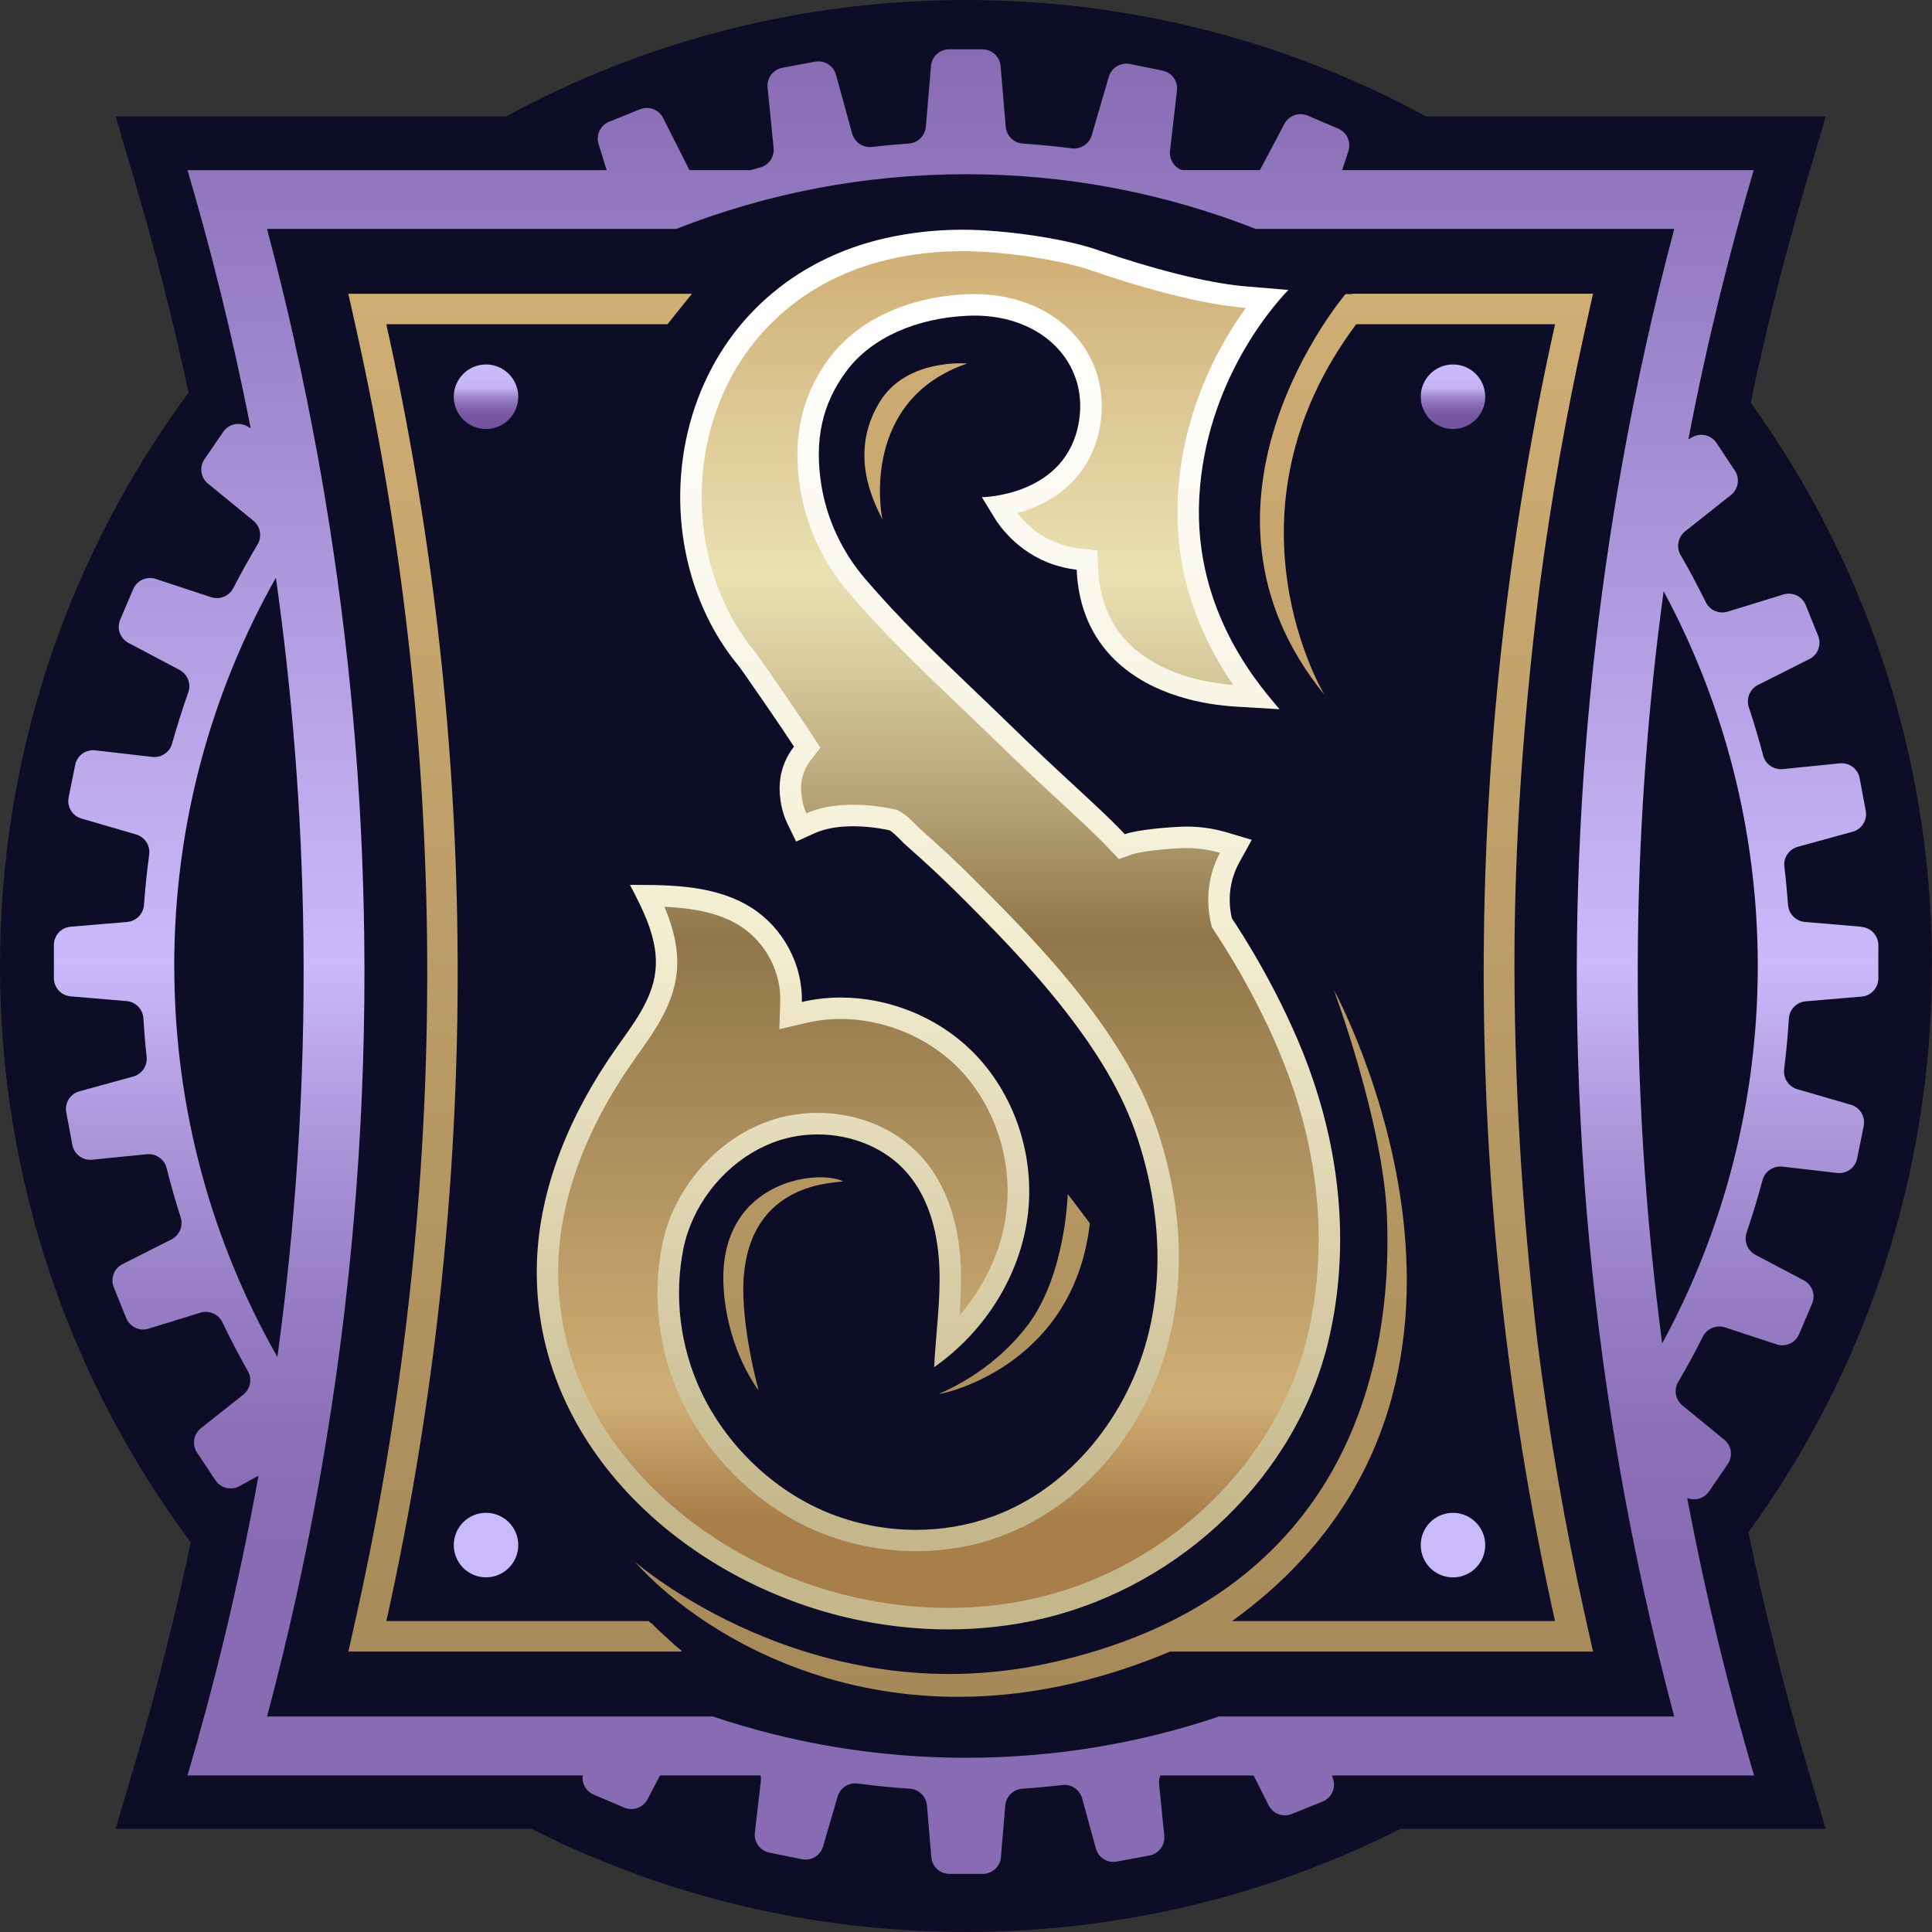
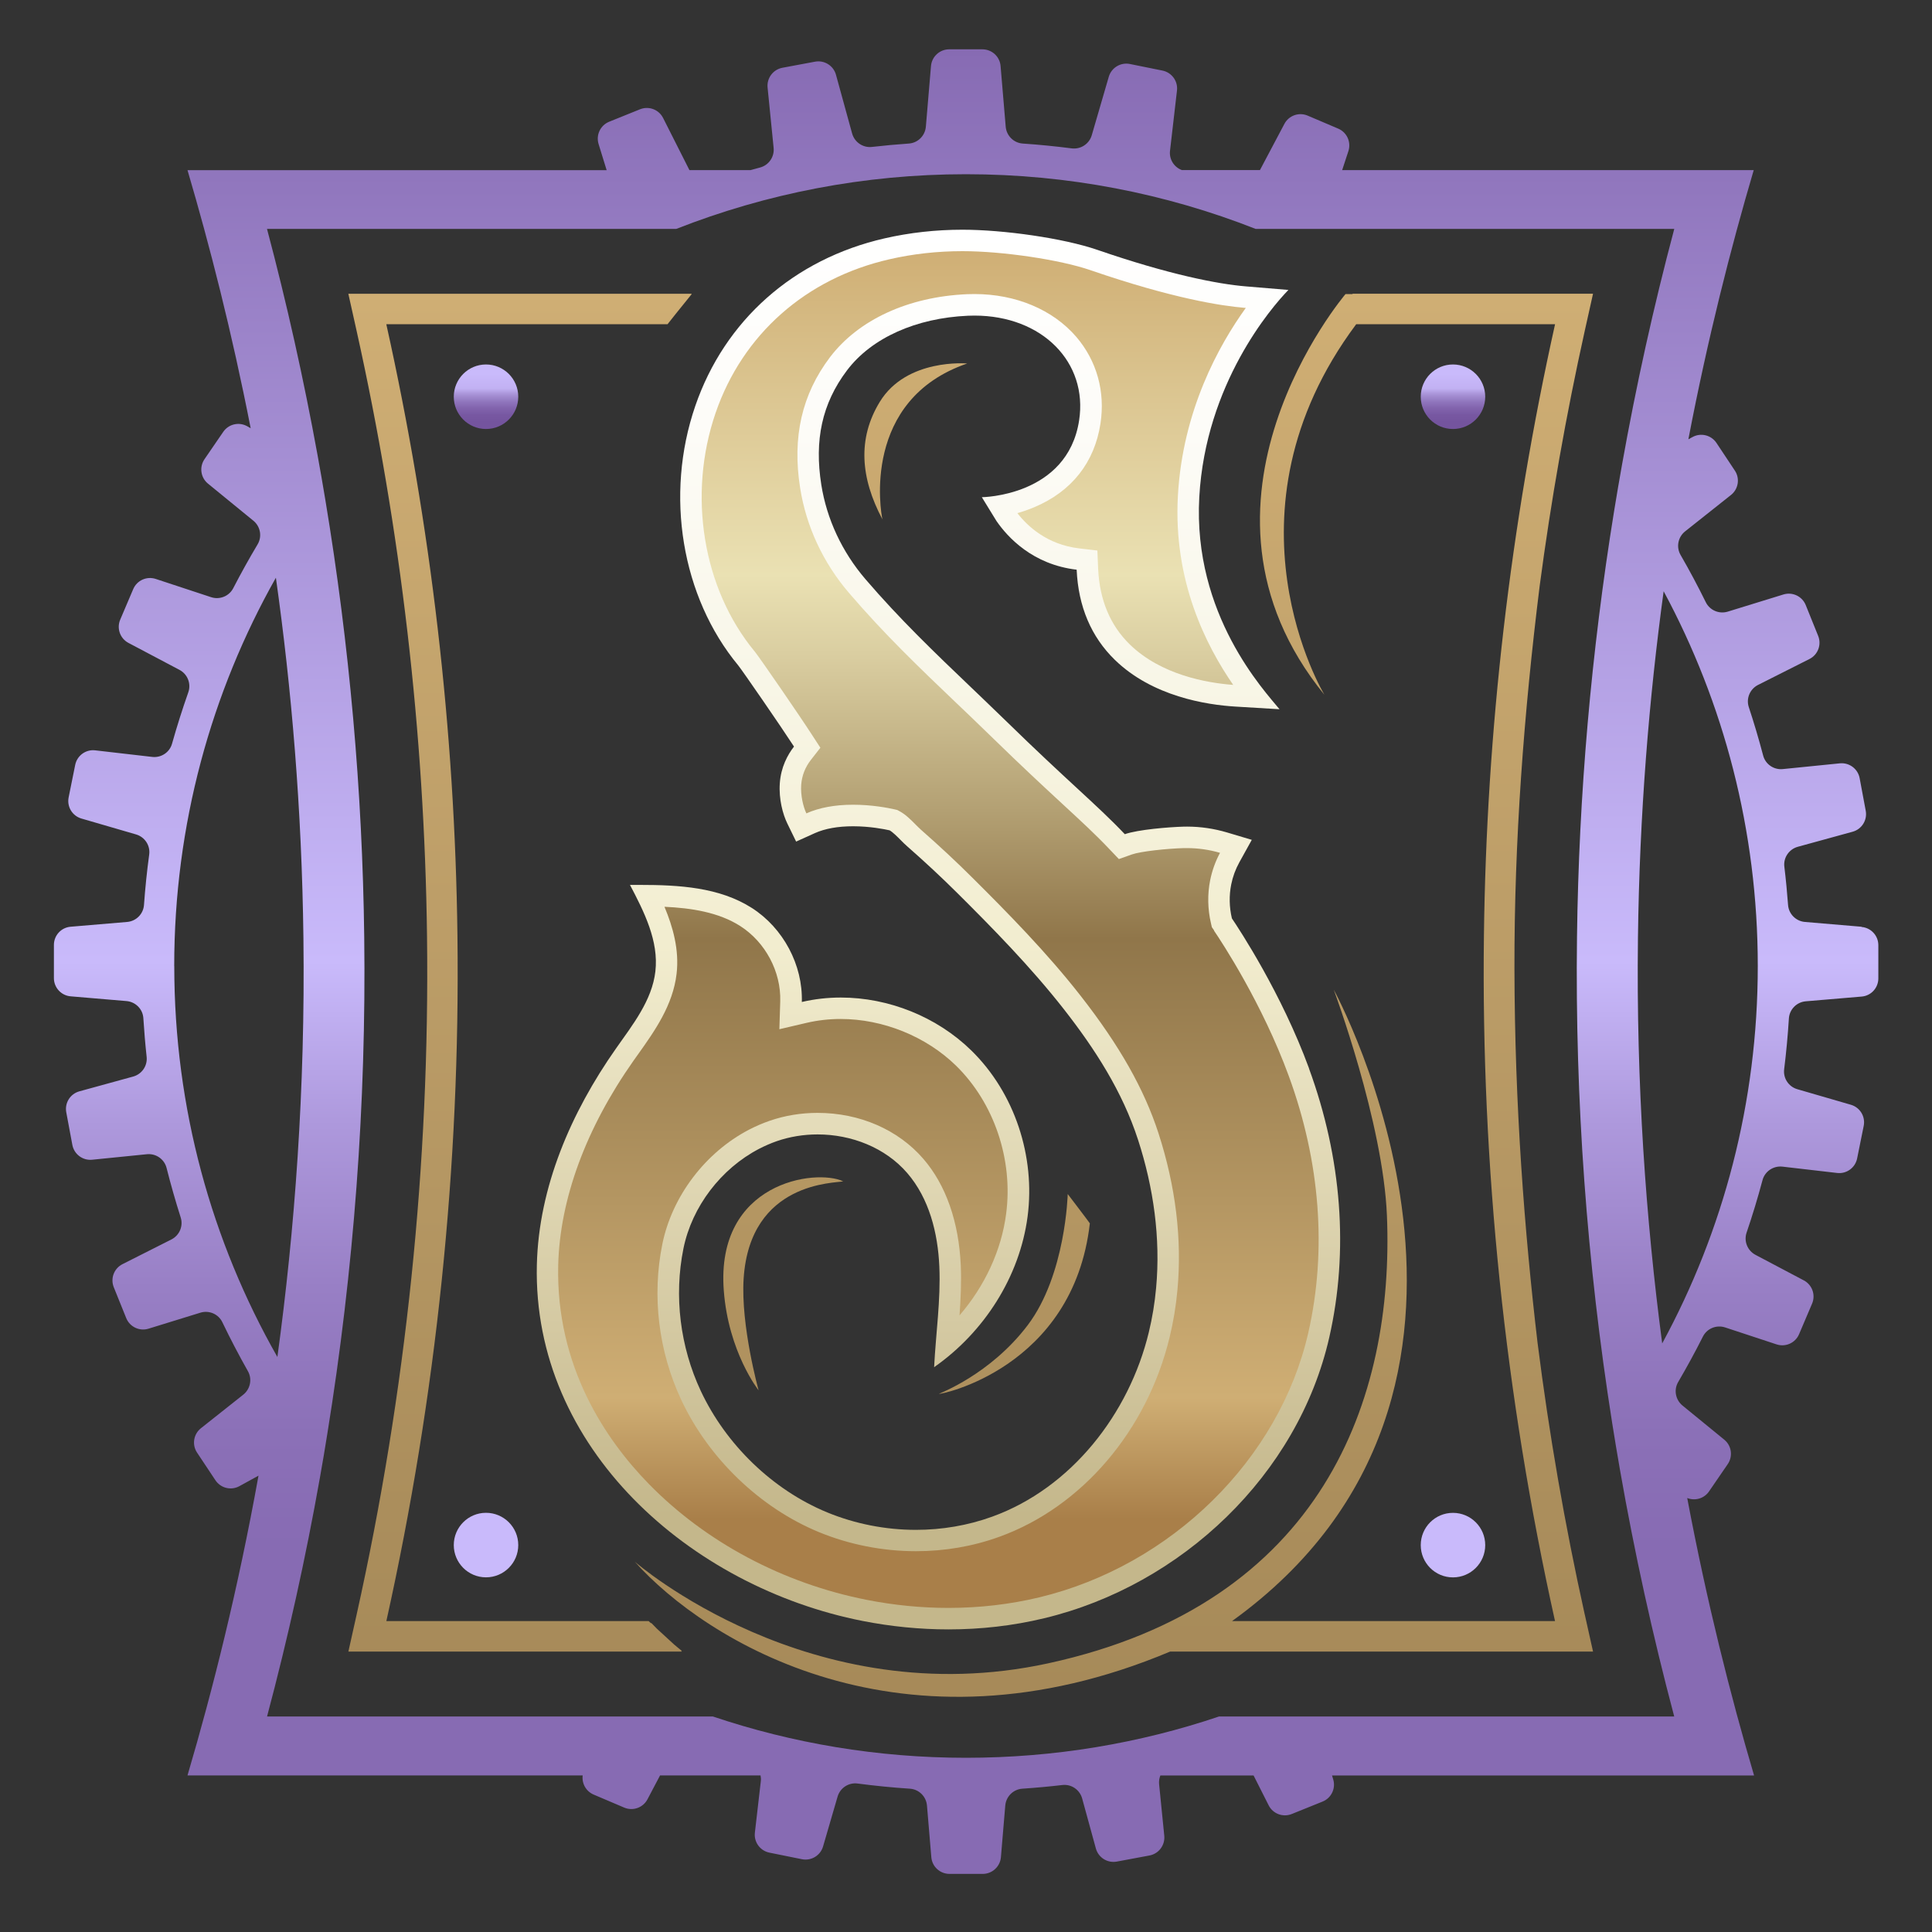
<svg xmlns="http://www.w3.org/2000/svg" width="40" height="40" viewBox="0 0 40 40" fill="none">
  <rect x="0" y="0" width="40" height="40" fill="#333333" stroke="none" />
  <g clip-path="url(#clip0_10658_97425)">
-     <path d="M40 20C40 15.647 38.608 11.619 36.247 8.336C36.564 6.825 36.941 5.324 37.379 3.838L37.8 2.411H29.526C26.694 0.873 23.449 0 20 0C16.551 0 13.306 0.873 10.474 2.41H2.394L2.815 3.837C3.233 5.256 3.596 6.687 3.904 8.129C1.451 11.45 0 15.555 0 20C0 24.472 1.468 28.601 3.949 31.932C3.632 33.445 3.254 34.948 2.815 36.438L2.394 37.865H11.003C13.707 39.23 16.763 39.999 19.999 39.999C23.235 39.999 26.291 39.229 28.995 37.865H37.798L37.377 36.438C36.918 34.88 36.525 33.308 36.2 31.725C38.589 28.43 39.998 24.38 39.998 19.999L40 20Z" fill="#0E0D28" />
    <path d="M10.73 8.214C10.73 8.583 10.431 8.882 10.062 8.882C9.694 8.882 9.395 8.583 9.395 8.214C9.395 7.845 9.694 7.546 10.062 7.546C10.431 7.546 10.73 7.845 10.73 8.214ZM30.082 7.546C29.713 7.546 29.415 7.845 29.415 8.214C29.415 8.583 29.713 8.882 30.082 8.882C30.451 8.882 30.75 8.583 30.75 8.214C30.75 7.845 30.451 7.546 30.082 7.546Z" fill="url(#paint0_linear_10658_97425)" />
    <path d="M10.73 31.989C10.73 32.358 10.431 32.657 10.062 32.657C9.694 32.657 9.395 32.358 9.395 31.989C9.395 31.62 9.694 31.321 10.062 31.321C10.431 31.321 10.73 31.62 10.73 31.989ZM30.082 31.322C29.713 31.322 29.415 31.621 29.415 31.99C29.415 32.359 29.713 32.658 30.082 32.658C30.451 32.658 30.75 32.359 30.75 31.99C30.75 31.621 30.451 31.322 30.082 31.322Z" fill="url(#paint1_linear_10658_97425)" />
    <path d="M38.539 19.187L37.369 19.088C37.183 19.072 37.034 18.924 37.02 18.737C37 18.471 36.975 18.207 36.943 17.944C36.92 17.757 37.04 17.582 37.221 17.532L38.357 17.22C38.546 17.168 38.664 16.98 38.628 16.786L38.502 16.111C38.466 15.918 38.288 15.785 38.093 15.804L36.911 15.923C36.725 15.942 36.551 15.823 36.504 15.642C36.415 15.304 36.316 14.97 36.207 14.64C36.148 14.461 36.23 14.266 36.398 14.181L37.463 13.644C37.638 13.556 37.717 13.348 37.643 13.165L37.386 12.528C37.313 12.346 37.112 12.25 36.924 12.308L35.772 12.663C35.593 12.718 35.4 12.636 35.317 12.469C35.153 12.136 34.979 11.809 34.794 11.489C34.7 11.326 34.741 11.118 34.889 11.001L35.838 10.248C35.992 10.126 36.027 9.906 35.918 9.743L35.538 9.171C35.429 9.007 35.213 8.954 35.041 9.049L34.956 9.095C35.355 7.013 35.83 5.146 36.309 3.522H27.788L27.917 3.129C27.978 2.942 27.887 2.74 27.706 2.663L27.074 2.394C26.893 2.317 26.684 2.391 26.592 2.565L26.086 3.521H24.469C24.306 3.461 24.203 3.296 24.224 3.121L24.368 1.875C24.391 1.68 24.26 1.5 24.067 1.461L23.394 1.325C23.201 1.286 23.011 1.401 22.956 1.59L22.604 2.799C22.552 2.979 22.376 3.095 22.19 3.072C21.854 3.029 21.516 2.995 21.175 2.972C20.987 2.959 20.838 2.81 20.822 2.623L20.716 1.367C20.7 1.171 20.536 1.021 20.339 1.021H19.652C19.456 1.021 19.292 1.171 19.275 1.367L19.169 2.623C19.153 2.81 19.004 2.959 18.816 2.972C18.56 2.99 18.305 3.013 18.052 3.042C17.866 3.063 17.692 2.944 17.642 2.763L17.308 1.548C17.256 1.359 17.068 1.241 16.874 1.277L16.199 1.403C16.006 1.439 15.873 1.617 15.892 1.812L16.017 3.061C16.036 3.248 15.916 3.422 15.733 3.469C15.668 3.486 15.604 3.504 15.539 3.522H14.274L13.729 2.443C13.641 2.268 13.433 2.189 13.25 2.263L12.613 2.52C12.431 2.593 12.335 2.794 12.393 2.982L12.56 3.523H3.882C4.343 5.087 4.8 6.876 5.19 8.866L5.12 8.826C4.949 8.729 4.733 8.779 4.622 8.941L4.234 9.507C4.123 9.669 4.154 9.889 4.306 10.013L5.246 10.781C5.392 10.9 5.43 11.109 5.333 11.271C5.156 11.568 4.988 11.87 4.829 12.178C4.743 12.344 4.548 12.422 4.371 12.364L3.224 11.986C3.037 11.925 2.835 12.016 2.758 12.197L2.489 12.829C2.412 13.01 2.486 13.219 2.66 13.311L3.716 13.869C3.883 13.957 3.961 14.154 3.899 14.332C3.776 14.682 3.663 15.037 3.562 15.397C3.512 15.577 3.336 15.693 3.151 15.671L1.971 15.535C1.776 15.512 1.596 15.643 1.557 15.836L1.421 16.509C1.382 16.702 1.497 16.892 1.686 16.947L2.817 17.276C2.998 17.329 3.114 17.505 3.089 17.692C3.042 18.037 3.006 18.386 2.981 18.737C2.967 18.924 2.819 19.072 2.632 19.088L1.462 19.187C1.266 19.203 1.116 19.367 1.116 19.564V20.251C1.116 20.447 1.266 20.611 1.462 20.628L2.619 20.726C2.807 20.742 2.957 20.893 2.968 21.081C2.985 21.349 3.007 21.616 3.036 21.881C3.056 22.067 2.937 22.239 2.757 22.289L1.643 22.595C1.454 22.647 1.336 22.835 1.372 23.029L1.498 23.704C1.534 23.897 1.712 24.03 1.907 24.011L3.041 23.897C3.229 23.878 3.403 23.999 3.449 24.182C3.536 24.527 3.634 24.869 3.741 25.206C3.798 25.384 3.716 25.577 3.548 25.662L2.536 26.173C2.361 26.261 2.282 26.469 2.356 26.652L2.613 27.289C2.686 27.471 2.887 27.567 3.075 27.509L4.148 27.178C4.328 27.122 4.523 27.206 4.604 27.376C4.769 27.72 4.946 28.058 5.133 28.389C5.225 28.552 5.183 28.758 5.037 28.875L4.16 29.57C4.006 29.692 3.971 29.912 4.08 30.075L4.46 30.647C4.569 30.811 4.785 30.864 4.957 30.769L5.352 30.552C4.928 32.903 4.405 34.985 3.882 36.758H12.064C12.042 36.923 12.132 37.087 12.291 37.155L12.923 37.424C13.104 37.501 13.313 37.427 13.405 37.253L13.666 36.758H15.746C15.754 36.796 15.757 36.836 15.752 36.877L15.629 37.943C15.606 38.138 15.737 38.318 15.93 38.357L16.603 38.493C16.796 38.532 16.986 38.417 17.041 38.228L17.341 37.198C17.393 37.018 17.569 36.901 17.756 36.926C18.113 36.973 18.474 37.009 18.839 37.033C19.027 37.046 19.176 37.195 19.192 37.382L19.282 38.451C19.298 38.647 19.462 38.797 19.659 38.797H20.346C20.542 38.797 20.706 38.647 20.723 38.451L20.813 37.382C20.829 37.195 20.978 37.046 21.166 37.033C21.444 37.014 21.72 36.989 21.994 36.957C22.181 36.935 22.355 37.054 22.405 37.236L22.689 38.271C22.741 38.46 22.929 38.578 23.123 38.542L23.798 38.416C23.991 38.38 24.124 38.202 24.105 38.007L23.998 36.939C23.992 36.876 24.002 36.815 24.024 36.759H25.954L26.266 37.377C26.354 37.552 26.562 37.631 26.745 37.557L27.382 37.3C27.564 37.227 27.66 37.026 27.602 36.838L27.578 36.759H36.316C35.828 35.104 35.34 33.178 34.932 31.015C35.094 31.079 35.282 31.026 35.383 30.879L35.771 30.313C35.882 30.151 35.851 29.931 35.699 29.807L34.834 29.1C34.689 28.981 34.65 28.775 34.745 28.613C34.925 28.305 35.096 27.992 35.257 27.672C35.342 27.504 35.538 27.424 35.717 27.483L36.782 27.834C36.969 27.895 37.171 27.804 37.248 27.623L37.517 26.991C37.594 26.81 37.52 26.601 37.346 26.509L36.345 25.98C36.18 25.893 36.101 25.698 36.161 25.521C36.283 25.163 36.393 24.8 36.491 24.433C36.54 24.251 36.716 24.133 36.904 24.154L38.036 24.285C38.231 24.308 38.411 24.177 38.45 23.984L38.586 23.311C38.625 23.118 38.51 22.928 38.321 22.873L37.212 22.551C37.032 22.499 36.916 22.324 36.939 22.139C36.982 21.791 37.015 21.44 37.037 21.086C37.049 20.898 37.198 20.747 37.386 20.731L38.543 20.633C38.739 20.617 38.889 20.453 38.889 20.256V19.569C38.889 19.373 38.739 19.209 38.543 19.192L38.539 19.187ZM3.607 20C3.607 17.078 4.372 14.336 5.712 11.961C6.035 14.248 6.249 16.741 6.282 19.416C6.321 22.558 6.103 25.465 5.743 28.095C4.384 25.707 3.608 22.945 3.608 20.001L3.607 20ZM30.599 35.538H25.239C23.594 36.093 21.832 36.393 19.999 36.393C18.167 36.393 16.405 36.092 14.759 35.538H5.529C5.964 33.904 6.329 32.255 6.623 30.596C6.677 30.294 6.728 29.993 6.776 29.69C7.327 26.288 7.584 22.846 7.541 19.401C7.504 16.375 7.234 13.352 6.738 10.362C6.686 10.049 6.632 9.737 6.575 9.425C6.288 7.852 5.94 6.288 5.528 4.739H14.002C15.859 4.009 17.882 3.607 19.999 3.607C22.116 3.607 24.138 4.008 25.996 4.739H34.664C34.234 6.354 33.874 7.985 33.581 9.627C33.524 9.945 33.47 10.264 33.418 10.583C32.945 13.502 32.687 16.45 32.65 19.402C32.608 22.774 32.853 26.142 33.38 29.472C33.431 29.794 33.485 30.117 33.541 30.438C33.841 32.15 34.215 33.852 34.663 35.538H30.598H30.599ZM36.393 20C36.393 22.829 35.676 25.491 34.414 27.814C34.076 25.258 33.874 22.446 33.912 19.415C33.944 16.849 34.143 14.45 34.444 12.241C35.687 14.551 36.393 17.193 36.393 20Z" fill="url(#paint2_linear_10658_97425)" />
    <path d="M32.811 33.427L32.982 34.194H24.226C18.674 36.528 14.597 33.963 13.142 32.333C13.142 32.333 16.772 35.51 21.703 34.437C27.401 33.197 28.868 28.945 28.715 25.171C28.636 23.232 27.614 20.491 27.614 20.491C27.614 20.491 32.151 28.774 25.508 33.563H32.195C31.159 28.904 30.664 24.135 30.723 19.376C30.775 15.13 31.27 10.874 32.196 6.712H28.079C25.147 10.64 27.421 14.385 27.421 14.385C24.181 10.408 27.857 6.089 27.857 6.089H28L28.005 6.081H32.982L32.811 6.848C32.423 8.595 32.112 10.36 31.877 12.133C31.55 14.765 31.35 17.412 31.355 20.053C31.36 22.887 31.563 25.506 31.833 27.798C32.072 29.687 32.397 31.565 32.81 33.425L32.811 33.427ZM20.024 7.526C20.024 7.526 18.77 7.412 18.215 8.32C17.752 9.078 17.813 9.894 18.27 10.753C18.232 10.594 17.836 8.277 20.024 7.526ZM18.273 10.758C18.273 10.758 18.27 10.755 18.27 10.753C18.272 10.763 18.274 10.765 18.273 10.758ZM22.564 25.328C22.564 25.322 22.106 24.721 22.106 24.721C22.106 24.721 22.066 26.395 21.277 27.437C20.499 28.463 19.442 28.851 19.44 28.858C19.431 28.883 22.22 28.343 22.564 25.328ZM13.966 34.056L13.601 33.721C13.562 33.682 13.524 33.644 13.487 33.604H13.474L13.43 33.563H7.999C9.035 28.904 9.53 24.135 9.471 19.376C9.419 15.13 8.924 10.874 7.998 6.712H13.821L13.998 6.489L14.32 6.09H14.314L14.32 6.082H7.212L7.383 6.849C8.298 10.967 8.789 15.184 8.841 19.384C8.899 24.091 8.409 28.816 7.384 33.427L7.213 34.194H14.117L14.102 34.18H14.117C14.066 34.14 14.017 34.098 13.967 34.056H13.966ZM15.706 28.785C15.706 28.785 15.334 27.446 15.396 26.476C15.525 24.45 17.31 24.499 17.457 24.458C16.885 24.19 14.817 24.476 14.985 26.716C15.081 27.998 15.706 28.785 15.706 28.785Z" fill="url(#paint3_linear_10658_97425)" />
    <path d="M27.103 22.122C26.533 20.567 25.66 19.244 25.505 19.014C25.45 18.782 25.445 18.54 25.491 18.312C25.523 18.151 25.58 17.996 25.66 17.852L25.917 17.388L25.404 17.235C25.134 17.155 24.856 17.114 24.578 17.114C24.552 17.114 24.527 17.114 24.501 17.115C24.208 17.123 23.559 17.175 23.288 17.271C22.996 16.963 22.694 16.684 22.287 16.308C21.917 15.966 21.456 15.54 20.854 14.952C20.6 14.704 20.107 14.233 20.107 14.233C19.348 13.508 18.632 12.823 17.918 11.991C17.433 11.425 17.117 10.748 17.004 10.035C16.86 9.12 17.013 8.36 17.537 7.667C18.048 6.991 18.975 6.583 20.04 6.537C20.085 6.535 20.13 6.534 20.174 6.534C21.583 6.534 22.526 7.505 22.342 8.704C22.1 10.279 20.328 10.294 20.328 10.294L20.631 10.787C20.863 11.124 21.38 11.688 22.291 11.795C22.325 12.556 22.591 13.184 23.081 13.661C23.86 14.42 24.98 14.593 25.578 14.629L26.491 14.684C26.183 14.306 24.694 12.73 24.83 10.29C24.961 7.948 26.32 6.367 26.675 6.003C26.381 5.978 26.086 5.954 25.792 5.929C25.212 5.881 24.202 5.684 22.719 5.173C22.013 4.93 20.773 4.756 19.926 4.756C19.376 4.756 18.834 4.816 18.315 4.935C16.434 5.365 15.005 6.63 14.395 8.405C13.761 10.249 14.11 12.358 15.284 13.776C15.371 13.884 16.168 15.039 16.439 15.457C16.306 15.628 16.168 15.882 16.145 16.218C16.122 16.547 16.209 16.86 16.298 17.044L16.483 17.424L16.871 17.249C17.081 17.155 17.347 17.107 17.662 17.107C18.012 17.107 18.312 17.167 18.418 17.191C18.484 17.228 18.574 17.319 18.648 17.393C18.691 17.437 18.736 17.482 18.78 17.52C19.156 17.85 19.497 18.168 19.822 18.491C20.528 19.193 21.338 20.015 22.025 20.893C22.672 21.72 23.238 22.599 23.563 23.601C23.882 24.585 24.031 25.632 23.936 26.666C23.908 26.975 23.858 27.281 23.785 27.583C23.377 29.274 22.178 30.809 20.542 31.401C20.037 31.584 19.5 31.674 18.963 31.674C18.335 31.674 17.706 31.551 17.125 31.312C15.991 30.844 15.027 29.904 14.508 28.796C14.082 27.885 13.95 26.836 14.15 25.849C14.326 24.982 14.928 24.195 15.716 23.785C15.834 23.724 15.956 23.671 16.081 23.627C16.352 23.533 16.64 23.487 16.927 23.487C17.628 23.487 18.328 23.76 18.782 24.285C19.239 24.814 19.418 25.53 19.448 26.224C19.478 26.919 19.375 27.611 19.34 28.306C20.377 27.581 21.111 26.432 21.275 25.189C21.438 23.946 21.011 22.629 20.108 21.747C19.399 21.054 18.402 20.653 17.408 20.653C17.137 20.653 16.866 20.683 16.601 20.745C16.624 19.98 16.218 19.216 15.567 18.799C14.894 18.368 14.055 18.321 13.246 18.321C13.178 18.321 13.11 18.321 13.043 18.321C13.338 18.881 13.641 19.484 13.569 20.111C13.5 20.712 13.099 21.216 12.75 21.713C11.822 23.034 11.154 24.578 11.115 26.185C11.023 29.982 14.292 32.857 17.859 33.56C18.444 33.675 19.041 33.735 19.638 33.735C20.305 33.735 20.971 33.66 21.619 33.504C24.466 32.82 26.875 30.53 27.521 27.69C27.927 25.905 27.782 23.981 27.102 22.124L27.103 22.122Z" fill="url(#paint4_linear_10658_97425)" />
-     <path d="M25.137 19.264L25.09 19.196L25.072 19.117C25.003 18.823 24.997 18.515 25.055 18.225C25.095 18.026 25.163 17.835 25.259 17.657C25.037 17.592 24.806 17.559 24.578 17.559C24.556 17.559 24.535 17.559 24.514 17.559C24.16 17.568 23.613 17.627 23.436 17.69L23.165 17.786L22.965 17.576C22.683 17.278 22.39 17.008 21.985 16.634C21.611 16.288 21.148 15.86 20.543 15.269C20.294 15.025 19.805 14.558 19.799 14.554C19.032 13.821 18.308 13.129 17.581 12.28C17.041 11.651 16.691 10.898 16.566 10.103C16.399 9.051 16.602 8.165 17.183 7.397C17.773 6.619 18.808 6.143 20.023 6.091C20.073 6.089 20.125 6.088 20.175 6.088C21.032 6.088 21.799 6.411 22.284 6.975C22.707 7.47 22.886 8.107 22.784 8.771C22.66 9.575 22.189 10.173 21.419 10.499C21.297 10.551 21.177 10.592 21.064 10.624C21.273 10.895 21.68 11.275 22.343 11.354L22.72 11.398L22.736 11.776C22.765 12.42 22.986 12.948 23.392 13.343C24.038 13.972 24.983 14.139 25.532 14.18C24.973 13.37 24.288 12.032 24.387 10.265C24.485 8.499 25.235 7.149 25.793 6.375L25.756 6.372C25.302 6.334 24.285 6.183 22.575 5.593C21.947 5.377 20.759 5.2 19.927 5.2C19.41 5.2 18.901 5.256 18.415 5.368C16.686 5.763 15.376 6.922 14.816 8.548C14.232 10.249 14.55 12.189 15.627 13.491L15.63 13.494L15.632 13.497C15.743 13.637 16.561 14.825 16.812 15.215L16.985 15.481L16.79 15.731C16.669 15.885 16.602 16.06 16.588 16.249C16.573 16.47 16.63 16.703 16.695 16.84C16.962 16.721 17.287 16.661 17.663 16.661C18.055 16.661 18.39 16.727 18.517 16.756L18.578 16.77L18.634 16.801C18.747 16.863 18.846 16.959 18.963 17.078C19.002 17.116 19.041 17.156 19.073 17.184C19.456 17.52 19.803 17.844 20.134 18.174C20.849 18.885 21.672 19.719 22.373 20.617C23.175 21.642 23.688 22.546 23.985 23.462C24.341 24.562 24.474 25.653 24.378 26.704C24.348 27.037 24.293 27.367 24.216 27.685C23.75 29.615 22.401 31.199 20.692 31.817C20.143 32.016 19.561 32.116 18.962 32.116C18.276 32.116 17.581 31.979 16.953 31.72C15.736 31.218 14.671 30.194 14.104 28.982C13.633 27.977 13.495 26.832 13.713 25.758C13.914 24.768 14.602 23.86 15.509 23.388C15.648 23.316 15.79 23.255 15.934 23.205C16.25 23.096 16.584 23.041 16.927 23.041C17.797 23.041 18.595 23.388 19.117 23.993C19.584 24.533 19.852 25.298 19.892 26.204C19.907 26.551 19.89 26.895 19.866 27.233C20.387 26.629 20.733 25.89 20.831 25.13C20.979 24.008 20.581 22.833 19.794 22.064C19.174 21.458 18.282 21.097 17.405 21.097C17.165 21.097 16.927 21.124 16.7 21.177L16.136 21.309L16.154 20.73C16.172 20.118 15.847 19.506 15.325 19.172C14.877 18.886 14.31 18.799 13.757 18.774C13.932 19.191 14.066 19.665 14.008 20.161C13.932 20.813 13.553 21.346 13.22 21.815C13.184 21.866 13.146 21.917 13.111 21.968C12.127 23.368 11.591 24.83 11.557 26.195C11.507 28.299 12.549 29.817 13.431 30.721C14.611 31.929 16.213 32.782 17.944 33.123C18.506 33.234 19.075 33.29 19.637 33.29C20.279 33.29 20.91 33.217 21.515 33.072C24.25 32.415 26.489 30.213 27.087 27.592C27.474 25.891 27.334 24.054 26.683 22.278C26.134 20.778 25.297 19.506 25.134 19.267L25.137 19.264Z" fill="url(#paint5_linear_10658_97425)" />
+     <path d="M25.137 19.264L25.09 19.196L25.072 19.117C25.003 18.823 24.997 18.515 25.055 18.225C25.095 18.026 25.163 17.835 25.259 17.657C25.037 17.592 24.806 17.559 24.578 17.559C24.556 17.559 24.535 17.559 24.514 17.559C24.16 17.568 23.613 17.627 23.436 17.69L23.165 17.786L22.965 17.576C22.683 17.278 22.39 17.008 21.985 16.634C21.611 16.288 21.148 15.86 20.543 15.269C20.294 15.025 19.805 14.558 19.799 14.554C19.032 13.821 18.308 13.129 17.581 12.28C17.041 11.651 16.691 10.898 16.566 10.103C16.399 9.051 16.602 8.165 17.183 7.397C17.773 6.619 18.808 6.143 20.023 6.091C20.073 6.089 20.125 6.088 20.175 6.088C21.032 6.088 21.799 6.411 22.284 6.975C22.707 7.47 22.886 8.107 22.784 8.771C22.66 9.575 22.189 10.173 21.419 10.499C21.297 10.551 21.177 10.592 21.064 10.624C21.273 10.895 21.68 11.275 22.343 11.354L22.72 11.398L22.736 11.776C22.765 12.42 22.986 12.948 23.392 13.343C24.038 13.972 24.983 14.139 25.532 14.18C24.973 13.37 24.288 12.032 24.387 10.265C24.485 8.499 25.235 7.149 25.793 6.375L25.756 6.372C25.302 6.334 24.285 6.183 22.575 5.593C21.947 5.377 20.759 5.2 19.927 5.2C19.41 5.2 18.901 5.256 18.415 5.368C16.686 5.763 15.376 6.922 14.816 8.548C14.232 10.249 14.55 12.189 15.627 13.491L15.632 13.497C15.743 13.637 16.561 14.825 16.812 15.215L16.985 15.481L16.79 15.731C16.669 15.885 16.602 16.06 16.588 16.249C16.573 16.47 16.63 16.703 16.695 16.84C16.962 16.721 17.287 16.661 17.663 16.661C18.055 16.661 18.39 16.727 18.517 16.756L18.578 16.77L18.634 16.801C18.747 16.863 18.846 16.959 18.963 17.078C19.002 17.116 19.041 17.156 19.073 17.184C19.456 17.52 19.803 17.844 20.134 18.174C20.849 18.885 21.672 19.719 22.373 20.617C23.175 21.642 23.688 22.546 23.985 23.462C24.341 24.562 24.474 25.653 24.378 26.704C24.348 27.037 24.293 27.367 24.216 27.685C23.75 29.615 22.401 31.199 20.692 31.817C20.143 32.016 19.561 32.116 18.962 32.116C18.276 32.116 17.581 31.979 16.953 31.72C15.736 31.218 14.671 30.194 14.104 28.982C13.633 27.977 13.495 26.832 13.713 25.758C13.914 24.768 14.602 23.86 15.509 23.388C15.648 23.316 15.79 23.255 15.934 23.205C16.25 23.096 16.584 23.041 16.927 23.041C17.797 23.041 18.595 23.388 19.117 23.993C19.584 24.533 19.852 25.298 19.892 26.204C19.907 26.551 19.89 26.895 19.866 27.233C20.387 26.629 20.733 25.89 20.831 25.13C20.979 24.008 20.581 22.833 19.794 22.064C19.174 21.458 18.282 21.097 17.405 21.097C17.165 21.097 16.927 21.124 16.7 21.177L16.136 21.309L16.154 20.73C16.172 20.118 15.847 19.506 15.325 19.172C14.877 18.886 14.31 18.799 13.757 18.774C13.932 19.191 14.066 19.665 14.008 20.161C13.932 20.813 13.553 21.346 13.22 21.815C13.184 21.866 13.146 21.917 13.111 21.968C12.127 23.368 11.591 24.83 11.557 26.195C11.507 28.299 12.549 29.817 13.431 30.721C14.611 31.929 16.213 32.782 17.944 33.123C18.506 33.234 19.075 33.29 19.637 33.29C20.279 33.29 20.91 33.217 21.515 33.072C24.25 32.415 26.489 30.213 27.087 27.592C27.474 25.891 27.334 24.054 26.683 22.278C26.134 20.778 25.297 19.506 25.134 19.267L25.137 19.264Z" fill="url(#paint5_linear_10658_97425)" />
  </g>
  <defs>
    <linearGradient id="paint0_linear_10658_97425" x1="20.073" y1="8.881" x2="20.073" y2="7.546" gradientUnits="userSpaceOnUse">
      <stop offset="0.098" stop-color="#74549E" />
      <stop offset="0.209" stop-color="#7757A1" />
      <stop offset="0.319" stop-color="#8163AC" />
      <stop offset="0.428" stop-color="#9177BE" />
      <stop offset="0.536" stop-color="#A893D7" />
      <stop offset="0.628" stop-color="#C2B1F3" />
      <stop offset="0.852" stop-color="#C9BAFB" />
    </linearGradient>
    <linearGradient id="paint1_linear_10658_97425" x1="-0" y1="32.657" x2="1" y2="31.322" gradientUnits="userSpaceOnUse">
      <stop offset="0.098" stop-color="#74549E" />
      <stop offset="0.209" stop-color="#7757A1" />
      <stop offset="0.319" stop-color="#8163AC" />
      <stop offset="0.428" stop-color="#9177BE" />
      <stop offset="0.536" stop-color="#A893D7" />
      <stop offset="0.628" stop-color="#C2B1F3" />
      <stop offset="0.852" stop-color="#C9BAFB" />
    </linearGradient>
    <linearGradient id="paint2_linear_10658_97425" x1="20" y1="38.792" x2="20" y2="1.022" gradientUnits="userSpaceOnUse">
      <stop offset="0.176" stop-color="#876BB3" />
      <stop offset="0.241" stop-color="#8B70B7" />
      <stop offset="0.321" stop-color="#987FC5" />
      <stop offset="0.41" stop-color="#AD98DC" />
      <stop offset="0.5" stop-color="#C9BAFB" />
      <stop offset="1" stop-color="#876BB3" />
    </linearGradient>
    <linearGradient id="paint3_linear_10658_97425" x1="20.097" y1="124.276" x2="20.097" y2="6.082" gradientUnits="userSpaceOnUse">
      <stop offset="0.042" stop-color="#A97F49" />
      <stop offset="0.221" stop-color="#CFAE74" />
      <stop offset="0.254" stop-color="#C0A16A" />
      <stop offset="0.373" stop-color="#92784B" />
      <stop offset="0.433" stop-color="#80683F" />
      <stop offset="0.559" stop-color="#8C7247" />
      <stop offset="0.787" stop-color="#AB8E5C" />
      <stop offset="1" stop-color="#CFAE74" />
    </linearGradient>
    <linearGradient id="paint4_linear_10658_97425" x1="19.43" y1="33.733" x2="19.43" y2="4.755" gradientUnits="userSpaceOnUse">
      <stop offset="0.081" stop-color="#C4B78B" />
      <stop offset="0.216" stop-color="#D4C9A2" />
      <stop offset="0.489" stop-color="#F2EDCF" />
      <stop offset="0.678" stop-color="#F8F6E7" />
      <stop offset="0.863" stop-color="#FDFCF8" />
      <stop offset="1" stop-color="white" />
    </linearGradient>
    <linearGradient id="paint5_linear_10658_97425" x1="19.43" y1="32.609" x2="19.43" y2="5.042" gradientUnits="userSpaceOnUse">
      <stop offset="0.042" stop-color="#A97F49" />
      <stop offset="0.133" stop-color="#CFAE74" />
      <stop offset="0.478" stop-color="#90764A" />
      <stop offset="0.574" stop-color="#B3A073" />
      <stop offset="0.692" stop-color="#DACEA1" />
      <stop offset="0.751" stop-color="#EAE1B3" />
      <stop offset="0.898" stop-color="#DAC38E" />
      <stop offset="0.997" stop-color="#CFAE74" />
    </linearGradient>
    <clipPath id="clip0_10658_97425">
      <rect width="40" height="40" fill="white" />
    </clipPath>
  </defs>
</svg>